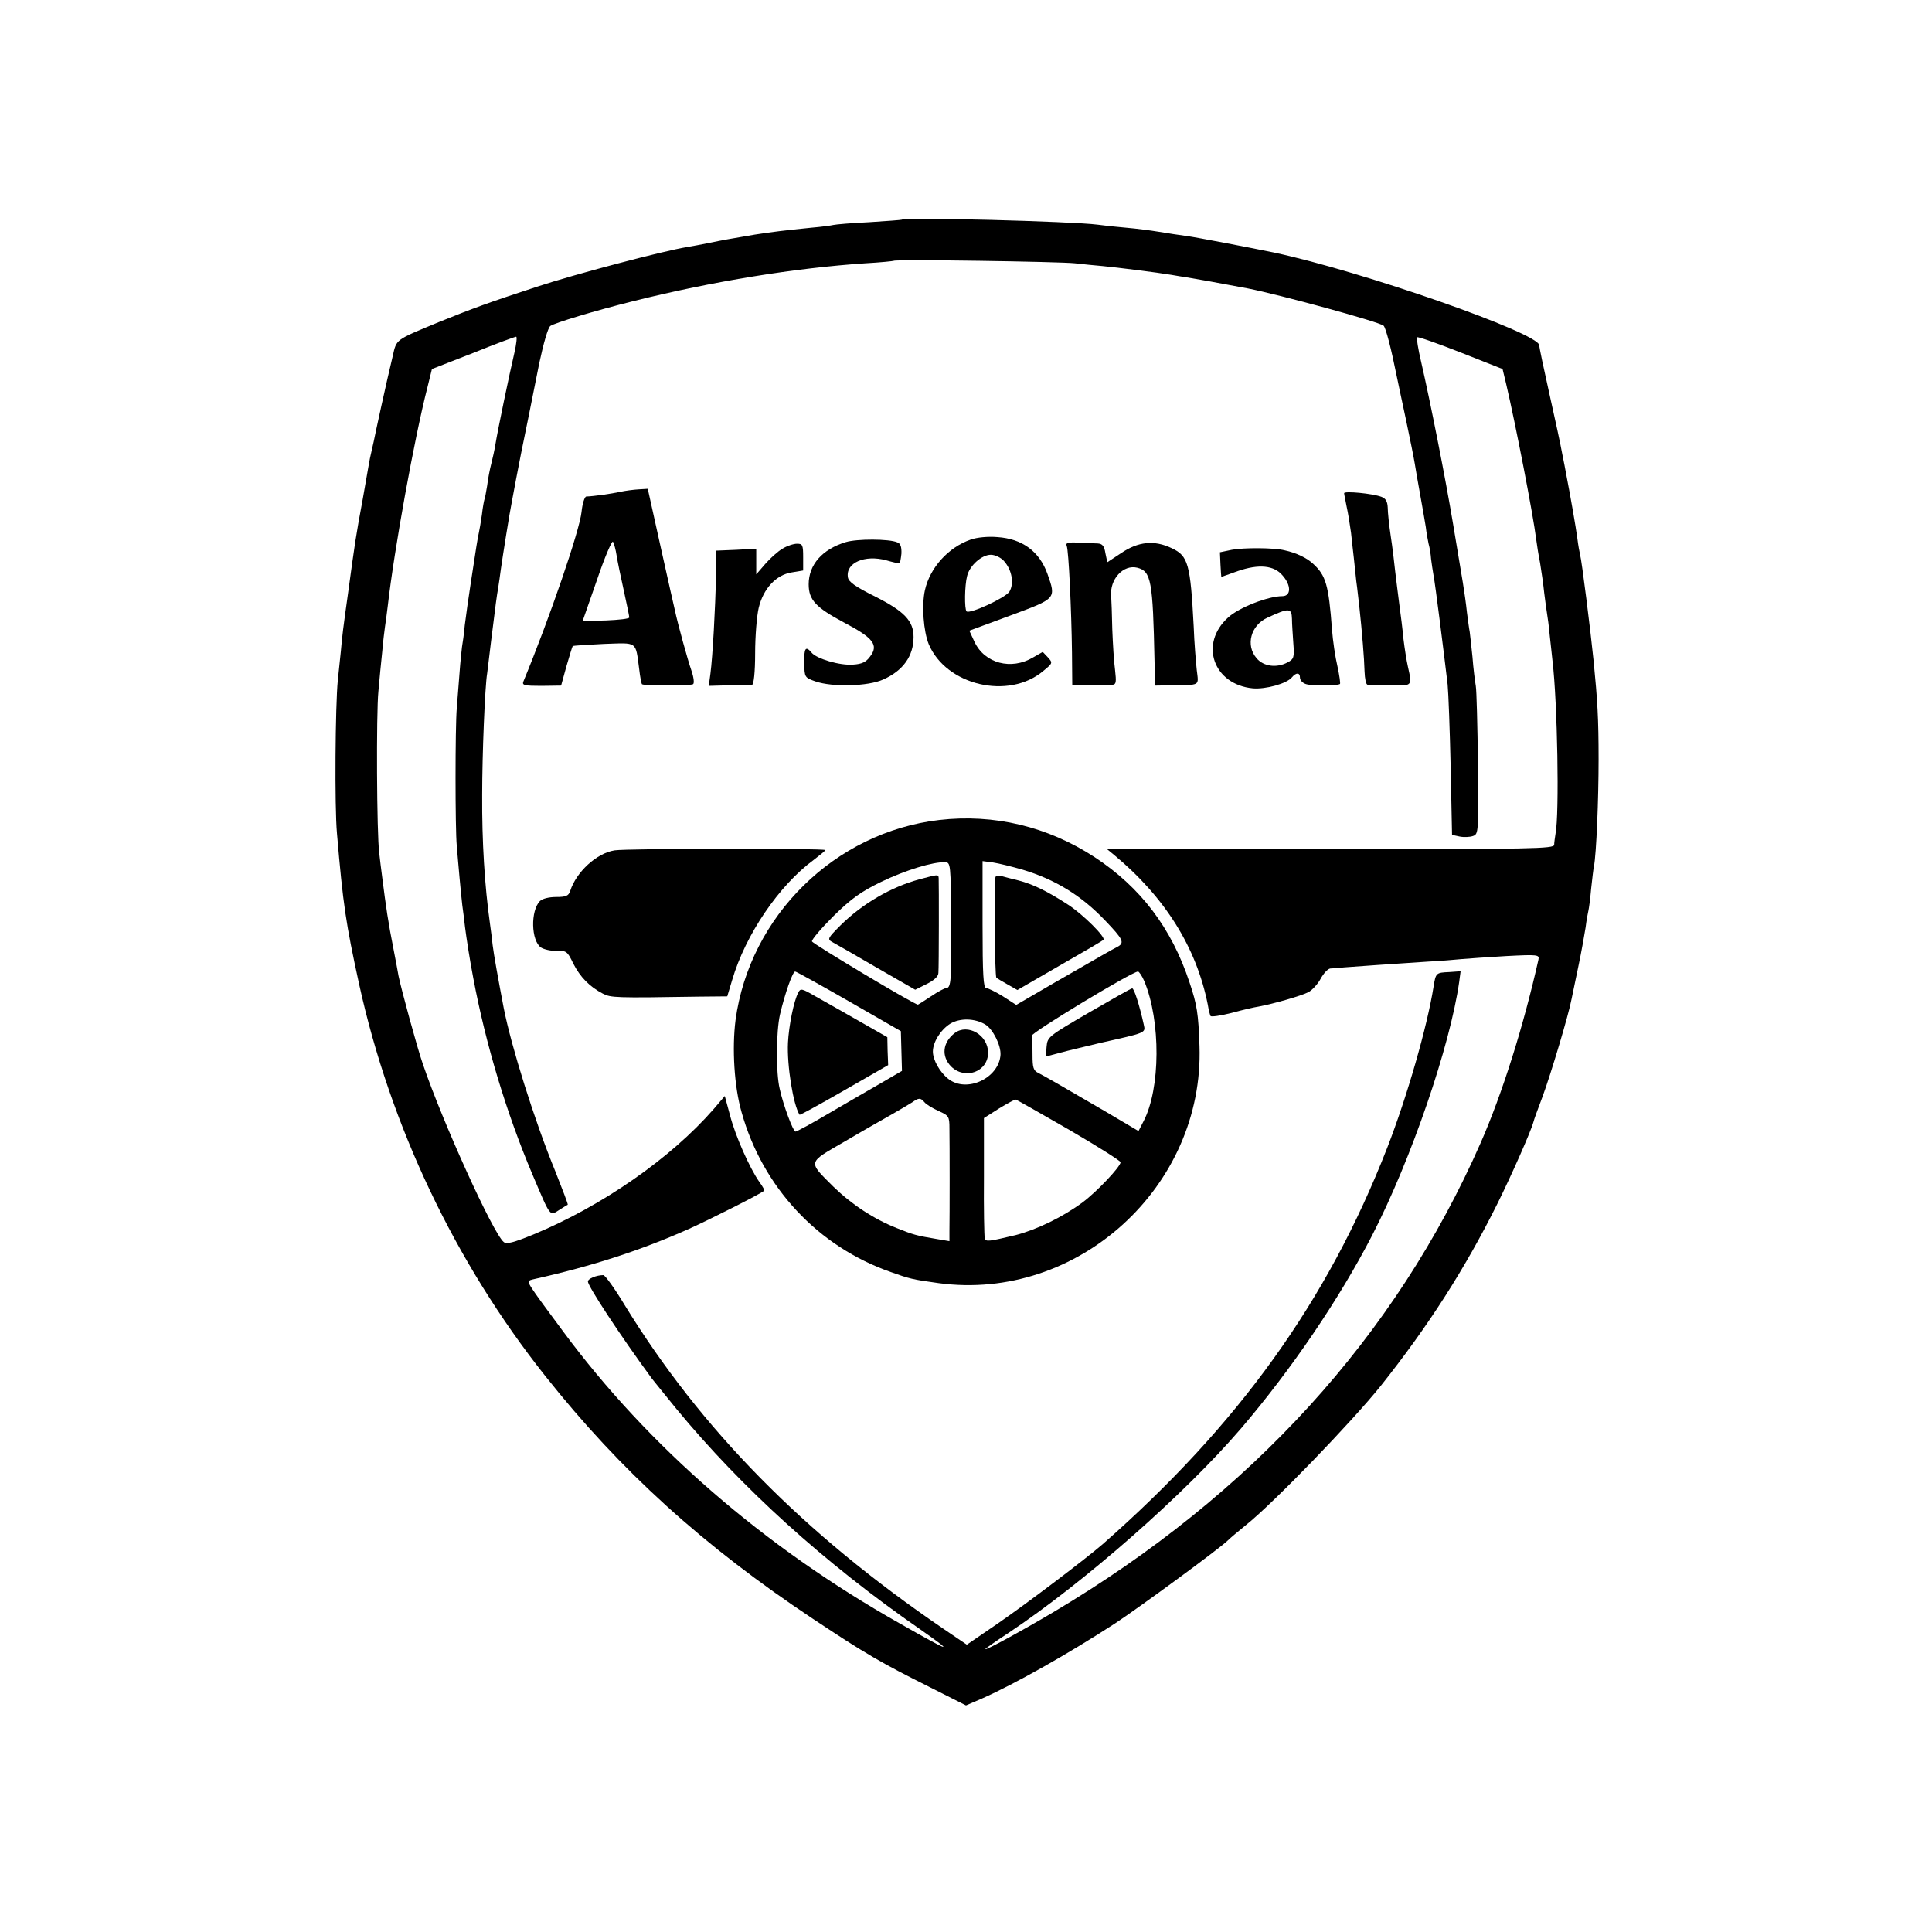
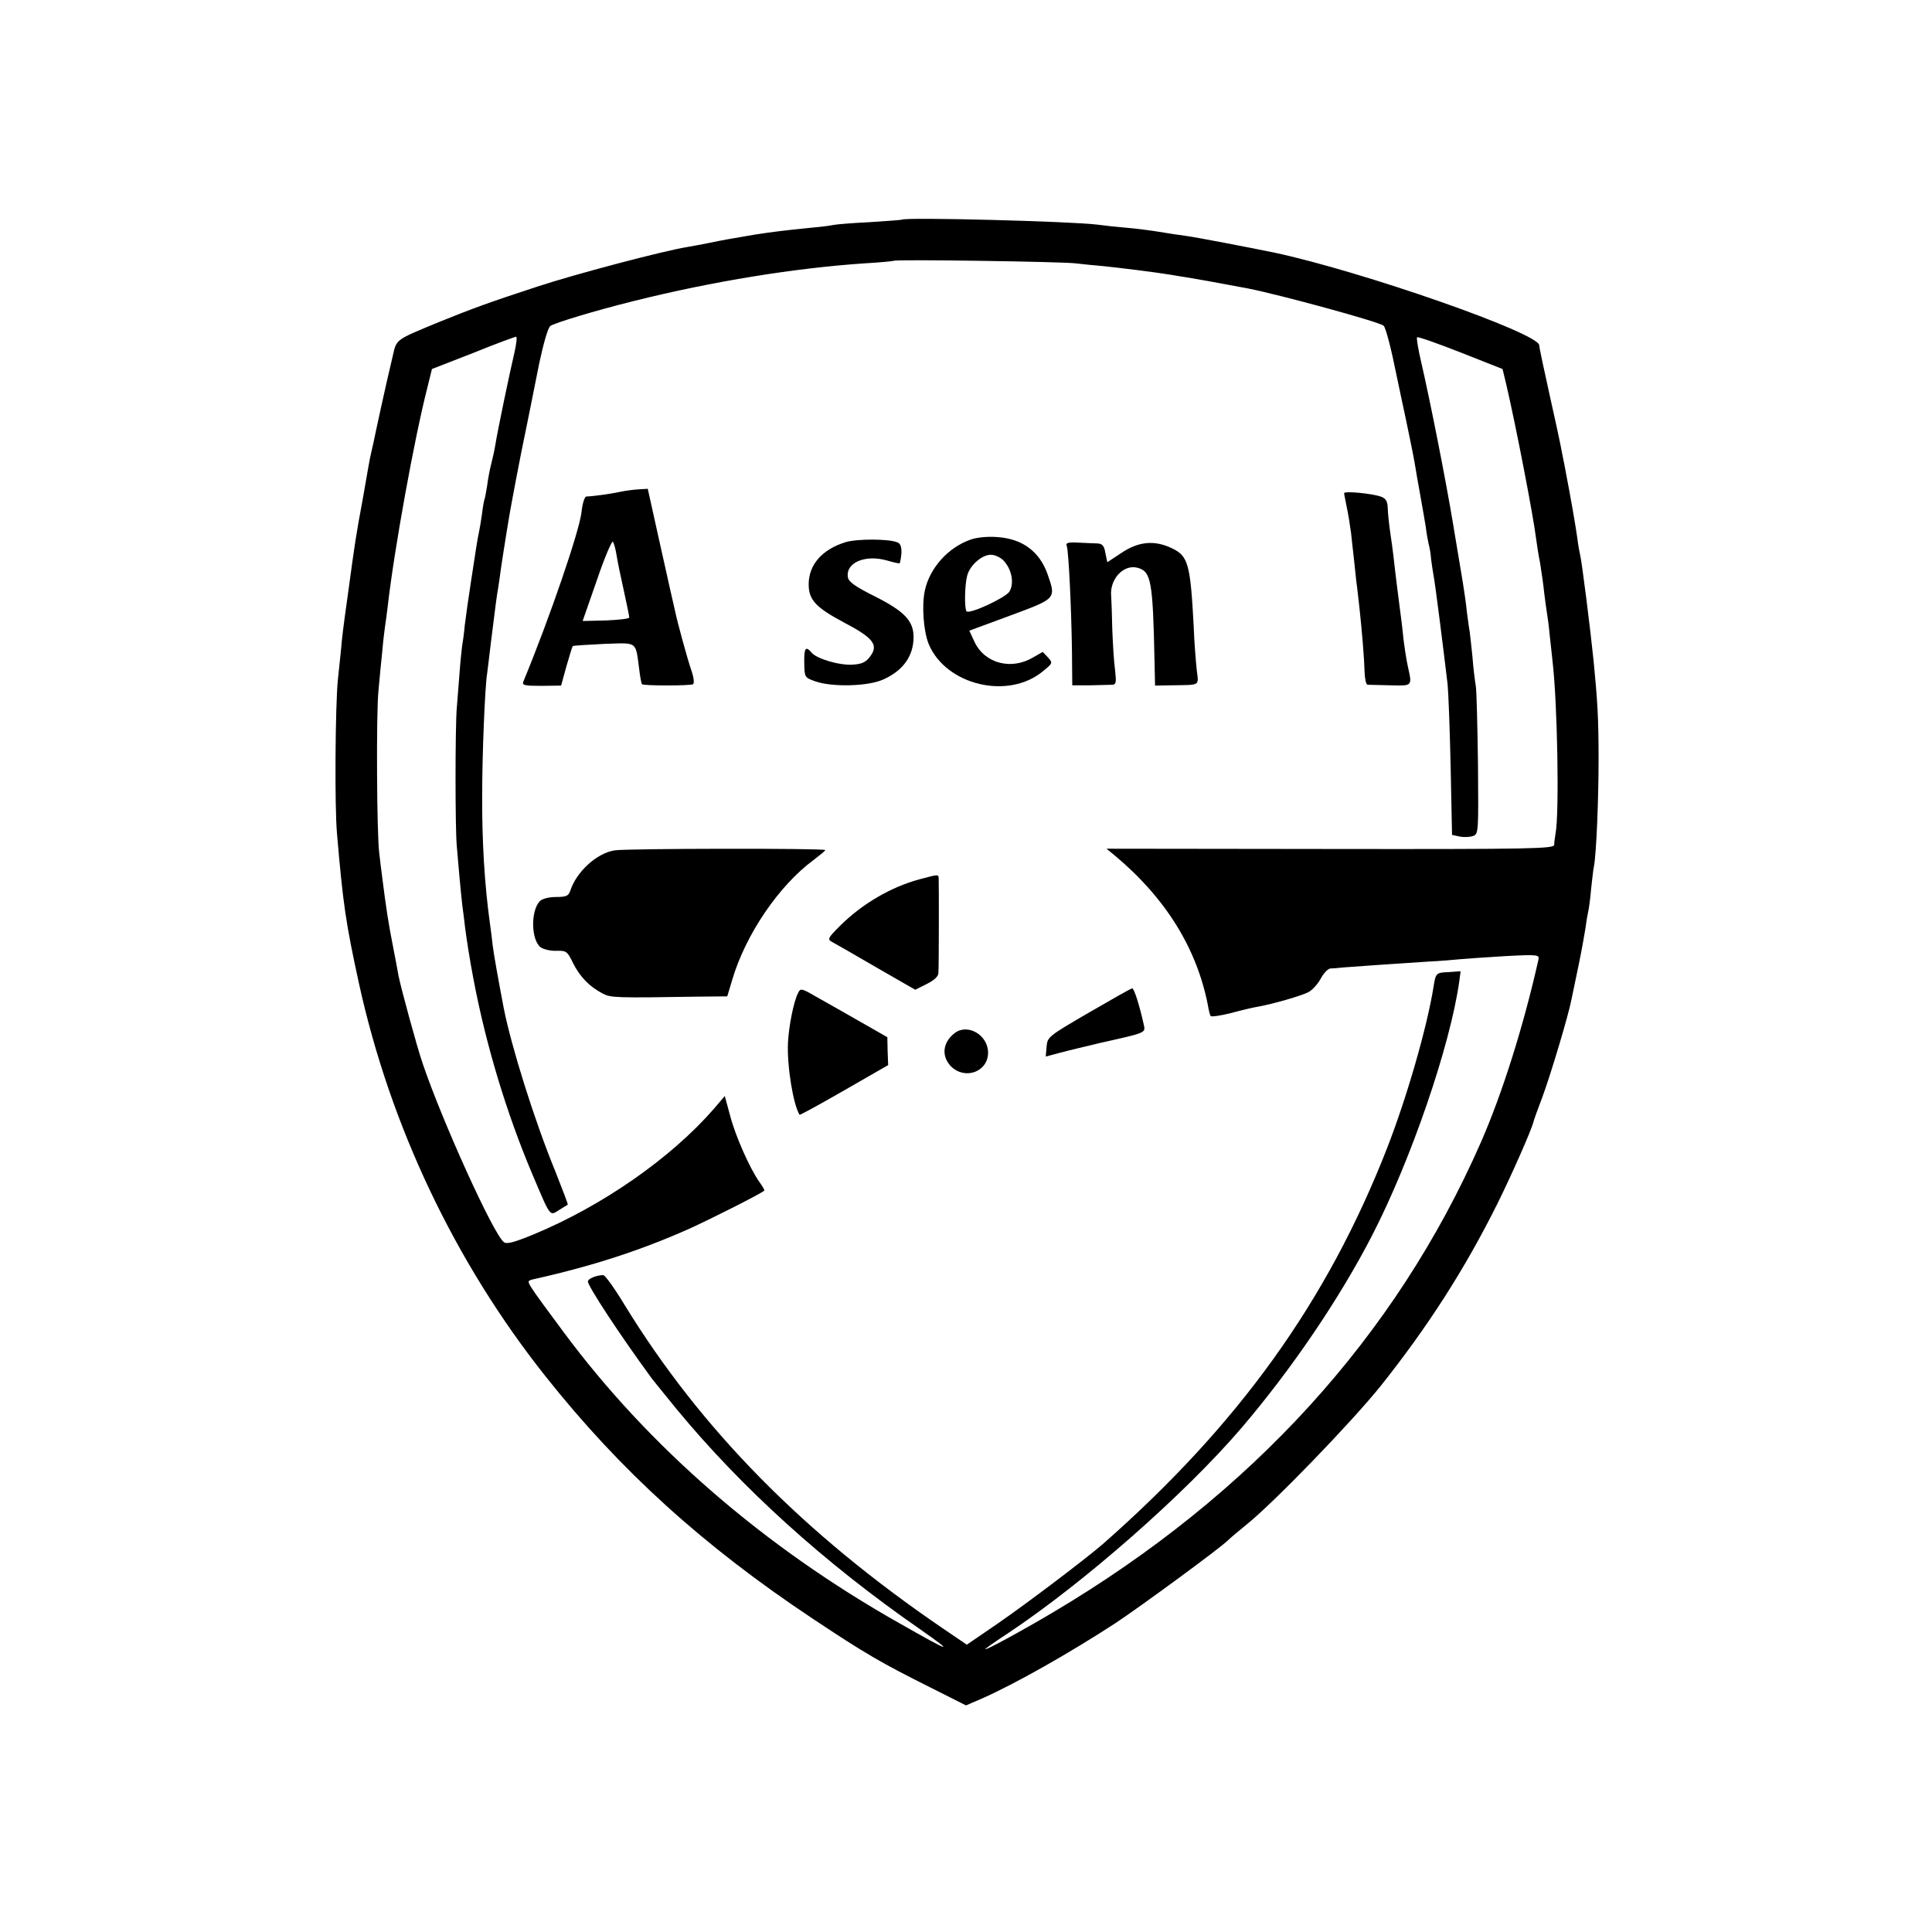
<svg xmlns="http://www.w3.org/2000/svg" version="1.0" width="700pt" height="700pt" viewBox="0 0 700 700" preserveAspectRatio="xMidYMid meet">
  <g transform="translate(0,700) scale(0.1,-0.1)" fill="#000000" stroke="none">
    <path d="M3267 6204 c-1 -1 -54 -5 -117 -9 -63 -3 -122 -8 -130 -10 -8 -2 -44 -7 -80 -10 -100 -10 -140 -15 -205 -25 -95 -16 -117 -20 -165 -30 -25 -5 -61 -12 -80 -15 -87 -14 -409 -99 -545 -144 -180 -59 -231 -78 -355 -128 -159 -66 -153 -61 -167 -123 -23 -95 -64 -284 -69 -310 -3 -14 -7 -32 -9 -40 -2 -8 -7 -31 -10 -50 -3 -19 -13 -73 -21 -120 -25 -134 -28 -156 -53 -340 -18 -128 -21 -153 -26 -210 -3 -30 -8 -77 -11 -105 -9 -90 -12 -458 -3 -555 22 -258 32 -325 80 -545 113 -514 347 -1008 675 -1421 272 -343 572 -615 969 -879 191 -127 246 -159 428 -250 l127 -64 58 25 c120 53 316 164 482 272 88 58 380 272 409 301 9 9 39 34 66 56 98 78 383 373 488 504 171 215 304 422 423 661 50 101 121 261 130 295 1 6 16 47 33 92 29 78 95 298 105 353 3 14 14 68 25 120 11 52 22 115 26 140 3 25 8 52 10 60 2 8 7 44 10 80 4 36 8 72 10 80 9 45 17 245 17 389 0 149 -4 213 -18 356 -11 109 -43 365 -49 385 -2 8 -7 35 -10 60 -5 38 -25 153 -41 235 -2 11 -8 44 -14 72 -5 29 -26 126 -46 215 -20 90 -37 169 -37 177 -1 44 -642 268 -961 336 -88 18 -280 55 -317 60 -24 3 -69 10 -99 15 -30 5 -84 12 -120 15 -36 3 -82 8 -103 11 -93 12 -699 28 -710 18z m628 -158 c28 -3 73 -8 100 -10 52 -5 197 -23 250 -32 17 -3 41 -7 55 -9 20 -3 116 -20 221 -40 117 -23 476 -121 492 -135 8 -7 28 -85 47 -180 5 -25 21 -99 35 -165 14 -66 28 -136 31 -155 3 -19 12 -71 20 -115 8 -44 17 -96 20 -115 2 -19 7 -46 10 -60 4 -14 8 -38 9 -55 2 -16 6 -43 9 -60 6 -29 38 -284 51 -395 3 -30 8 -165 11 -300 l5 -245 28 -6 c15 -3 37 -2 48 2 20 7 20 14 18 261 -2 139 -5 267 -8 283 -3 17 -9 64 -12 105 -4 41 -9 82 -10 91 -2 9 -6 40 -10 70 -3 30 -10 79 -15 109 -5 30 -21 125 -35 210 -27 163 -83 446 -116 589 -11 46 -17 86 -15 89 3 3 74 -22 158 -55 l152 -60 13 -54 c34 -145 98 -474 109 -564 2 -16 8 -55 14 -85 5 -30 12 -79 15 -109 4 -30 8 -63 10 -73 2 -11 7 -47 10 -81 4 -34 8 -75 10 -92 18 -150 25 -555 11 -625 -2 -14 -5 -32 -5 -41 -1 -14 -76 -16 -812 -15 l-810 1 28 -23 c184 -153 298 -335 339 -542 3 -19 8 -38 10 -41 2 -4 37 1 76 11 40 11 84 21 98 23 54 10 155 39 180 52 14 7 35 30 45 49 11 20 26 36 35 37 8 0 31 2 50 4 38 3 180 13 305 21 44 2 98 7 120 9 22 2 95 7 162 11 115 6 121 5 117 -13 -54 -241 -131 -485 -209 -663 -308 -701 -830 -1275 -1550 -1702 -113 -67 -245 -139 -245 -133 0 2 37 28 83 58 276 184 639 503 844 742 182 213 356 469 475 700 141 274 282 686 315 918 l5 38 -42 -3 c-47 -2 -48 -3 -56 -53 -23 -145 -96 -399 -168 -584 -217 -556 -538 -1003 -1031 -1436 -60 -52 -272 -213 -381 -288 l-111 -76 -84 57 c-508 346 -880 724 -1156 1174 -36 60 -71 108 -77 108 -25 0 -56 -13 -56 -23 0 -17 116 -194 232 -352 4 -5 44 -55 89 -110 236 -286 536 -558 884 -799 127 -89 113 -85 -75 22 -493 278 -911 641 -1219 1057 -53 71 -105 142 -114 157 -17 27 -17 28 10 34 210 47 385 104 558 181 82 37 260 127 274 139 2 1 -6 16 -18 32 -35 50 -87 167 -106 241 l-19 70 -40 -47 c-156 -179 -405 -352 -654 -455 -71 -29 -97 -36 -107 -27 -39 32 -222 436 -293 645 -20 57 -79 274 -88 319 -2 12 -10 55 -18 96 -20 101 -27 150 -41 260 -4 30 -9 71 -11 90 -9 68 -11 506 -3 585 4 44 10 109 14 145 3 36 8 76 10 90 2 14 7 48 10 75 23 202 96 606 144 793 l16 65 149 58 c81 33 152 59 156 59 4 0 1 -26 -6 -57 -18 -76 -62 -288 -69 -333 -3 -19 -10 -51 -15 -70 -5 -19 -12 -55 -15 -80 -4 -24 -8 -47 -10 -50 -1 -3 -6 -27 -9 -55 -4 -27 -9 -57 -11 -65 -2 -8 -6 -31 -9 -50 -3 -19 -12 -78 -20 -130 -8 -52 -18 -122 -22 -155 -3 -33 -8 -68 -10 -78 -1 -9 -6 -52 -9 -95 -3 -42 -8 -99 -10 -127 -6 -70 -6 -439 0 -500 2 -27 7 -79 10 -115 3 -36 8 -81 10 -100 3 -19 7 -55 10 -80 5 -39 17 -118 30 -185 45 -239 120 -488 214 -710 67 -158 62 -151 97 -129 16 10 30 19 31 19 2 1 -19 55 -45 121 -76 185 -160 454 -187 592 -20 105 -36 194 -40 227 -2 22 -7 58 -10 80 -19 136 -29 295 -28 465 0 146 10 393 18 440 2 14 8 66 14 115 17 137 21 168 26 195 2 14 7 45 10 70 6 42 31 201 40 245 2 11 9 47 15 80 6 33 27 139 47 235 19 96 36 180 37 185 15 70 31 127 40 134 16 11 160 55 301 90 288 72 586 120 840 137 55 3 102 8 103 9 6 6 603 -3 657 -9z" />
    <path d="M2247 5218 c-32 -7 -95 -16 -123 -17 -6 -1 -14 -26 -17 -56 -7 -67 -115 -383 -211 -615 -5 -13 6 -15 65 -15 l72 1 19 69 c11 38 21 71 23 74 2 2 53 5 113 8 124 4 114 12 128 -92 3 -27 8 -52 10 -54 5 -6 175 -6 185 0 5 3 3 24 -6 50 -13 37 -49 167 -60 219 -2 8 -25 110 -51 227 l-47 212 -33 -2 c-18 -1 -49 -5 -67 -9z m-13 -230 c3 -20 15 -78 26 -127 11 -50 20 -94 20 -98 0 -5 -38 -9 -85 -11 l-84 -2 52 149 c28 83 55 145 58 138 4 -7 10 -29 13 -49z" />
    <path d="M4870 5213 c0 -4 5 -26 9 -48 5 -22 12 -65 16 -95 3 -30 8 -71 10 -90 2 -19 6 -57 9 -85 4 -27 8 -69 11 -92 10 -92 18 -191 19 -235 1 -27 5 -48 11 -49 5 0 43 -1 83 -2 80 -2 79 -4 63 68 -5 22 -12 67 -16 100 -3 33 -10 89 -15 125 -5 36 -11 90 -15 120 -3 30 -10 88 -16 127 -6 40 -11 87 -11 104 -1 22 -7 33 -23 39 -32 12 -135 22 -135 13z" />
    <path d="M3517 5045 c-81 -28 -148 -102 -166 -184 -12 -55 -5 -148 14 -195 63 -149 289 -203 415 -97 34 28 35 29 17 49 l-19 20 -35 -20 c-79 -47 -175 -22 -212 56 l-19 41 149 55 c167 62 166 60 134 151 -29 81 -91 127 -181 133 -34 3 -75 -1 -97 -9z m120 -77 c30 -33 38 -83 20 -112 -16 -23 -144 -82 -155 -71 -8 8 -7 94 2 128 9 38 53 77 86 77 15 0 36 -10 47 -22z" />
    <path d="M3065 5036 c-86 -26 -135 -82 -135 -153 0 -57 26 -84 129 -139 105 -55 125 -81 94 -122 -15 -21 -30 -28 -62 -30 -47 -4 -133 21 -151 44 -21 25 -27 16 -26 -38 1 -52 1 -53 41 -67 61 -21 190 -18 245 7 72 32 110 85 110 154 0 58 -33 93 -138 146 -74 37 -98 54 -100 71 -8 52 61 82 139 61 24 -7 46 -12 48 -11 2 0 5 16 7 35 1 24 -3 37 -15 41 -30 13 -146 13 -186 1z" />
    <path d="M3865 5022 c7 -18 17 -230 19 -386 l1 -119 65 0 c36 1 72 2 81 2 13 1 14 10 9 54 -4 28 -8 95 -10 147 -1 52 -3 106 -4 120 -6 61 44 116 95 103 50 -13 56 -48 62 -337 l2 -90 60 1 c106 2 98 -4 91 56 -3 28 -9 99 -11 157 -12 228 -20 256 -80 284 -63 30 -121 24 -183 -18 l-50 -33 -7 33 c-4 26 -11 34 -28 35 -12 0 -44 2 -70 3 -38 2 -47 -1 -42 -12z" />
-     <path d="M2835 5012 c-17 -10 -45 -35 -63 -56 l-32 -37 0 46 0 47 -72 -4 -73 -3 -1 -94 c-2 -113 -12 -291 -20 -352 l-6 -44 73 2 c41 1 79 2 84 2 6 1 11 45 11 114 0 61 6 136 13 165 17 70 63 119 119 128 l42 7 0 48 c0 44 -2 49 -22 49 -13 0 -37 -8 -53 -18z" />
-     <path d="M4463 5008 l-43 -9 2 -45 c1 -24 3 -44 3 -44 0 0 28 9 60 21 76 26 131 21 162 -16 32 -36 31 -75 -1 -75 -51 0 -157 -41 -196 -77 -106 -95 -54 -243 89 -257 47 -4 123 17 142 40 15 18 29 18 29 -1 0 -9 9 -19 20 -23 20 -8 118 -7 125 0 2 2 -2 31 -9 63 -8 33 -17 94 -20 135 -12 160 -22 195 -68 237 -22 21 -61 40 -103 49 -39 10 -150 10 -192 2z m218 -250 c0 -18 3 -58 5 -89 4 -51 2 -57 -21 -69 -39 -21 -87 -15 -112 15 -41 47 -21 120 39 147 78 36 88 36 89 -4z" />
-     <path d="M3403 4029 c-378 -44 -687 -348 -738 -725 -13 -102 -5 -241 22 -334 76 -272 277 -487 541 -579 67 -24 78 -27 173 -40 503 -68 962 349 945 859 -4 117 -9 150 -36 230 -65 197 -177 345 -345 455 -169 110 -363 157 -562 134z m43 -364 c2 -218 0 -245 -18 -245 -5 0 -30 -13 -55 -30 -24 -16 -46 -30 -47 -30 -13 0 -381 220 -384 229 -2 6 33 47 77 91 65 64 100 89 174 125 87 42 188 73 232 71 19 -1 20 -8 21 -211z m259 184 c117 -35 212 -93 298 -183 67 -70 73 -82 45 -97 -27 -14 -35 -19 -225 -128 l-141 -82 -48 31 c-26 16 -54 30 -61 30 -10 0 -13 48 -13 230 l0 230 38 -5 c20 -3 69 -15 107 -26z m-629 -477 l188 -108 2 -72 2 -72 -72 -42 c-39 -22 -124 -72 -188 -109 -64 -38 -121 -69 -126 -69 -8 0 -44 95 -57 155 -14 58 -13 207 1 269 18 77 46 156 55 156 4 0 92 -49 195 -108z m1070 73 c60 -144 59 -390 -3 -508 l-18 -35 -120 71 c-173 101 -217 126 -242 139 -19 9 -22 19 -22 67 0 31 -1 62 -3 68 -3 11 363 232 385 233 4 0 15 -16 23 -35z m-576 -157 c28 -17 57 -76 55 -110 -6 -85 -123 -139 -189 -87 -31 24 -56 69 -56 99 0 34 28 79 63 101 35 21 89 20 127 -3z m-221 -281 c6 -8 29 -22 51 -32 38 -17 40 -20 40 -64 1 -53 1 -319 0 -372 l0 -36 -47 8 c-72 12 -83 15 -143 39 -84 33 -164 86 -230 150 -94 94 -96 85 42 165 66 39 144 83 172 99 28 16 60 35 71 42 24 17 30 17 44 1z m524 -100 c103 -60 187 -113 187 -118 0 -16 -85 -106 -137 -145 -73 -54 -166 -99 -243 -119 -97 -23 -108 -25 -112 -12 -2 7 -4 108 -3 224 l0 212 55 35 c30 18 57 33 60 32 3 0 90 -50 193 -109z" />
    <path d="M3331 3814 c-103 -28 -206 -88 -286 -167 -46 -46 -48 -50 -30 -60 11 -6 83 -47 160 -92 l141 -81 42 21 c26 13 42 27 42 40 2 23 2 323 1 343 -1 15 -2 14 -70 -4z" />
-     <path d="M3607 3823 c-6 -11 -3 -360 3 -365 3 -3 21 -14 41 -25 l35 -20 154 89 c84 48 156 90 158 93 9 9 -74 92 -128 127 -74 48 -126 74 -180 88 -25 6 -52 13 -62 16 -9 3 -18 1 -21 -3z" />
    <path d="M2892 3403 c-16 -30 -34 -120 -37 -181 -4 -83 19 -225 42 -261 1 -2 74 38 161 88 l160 92 -2 51 -1 50 -105 60 c-58 33 -128 73 -157 89 -48 28 -53 29 -61 12z" />
    <path d="M3945 3331 c-146 -85 -150 -88 -153 -123 l-3 -36 53 14 c29 8 94 23 143 35 169 38 166 36 159 67 -15 68 -35 132 -42 131 -4 0 -74 -40 -157 -88z" />
    <path d="M3459 3257 c-44 -34 -49 -84 -13 -121 51 -50 134 -19 134 50 0 64 -74 107 -121 71z" />
    <path d="M2227 3919 c-65 -10 -139 -78 -161 -147 -6 -18 -15 -22 -51 -22 -26 0 -50 -6 -59 -15 -34 -35 -32 -143 4 -168 11 -7 36 -13 57 -12 35 1 39 -2 60 -46 25 -49 59 -84 107 -109 29 -15 44 -16 346 -11 l105 1 18 60 c48 163 169 342 296 435 22 17 41 32 41 35 0 7 -719 6 -763 -1z" />
  </g>
</svg>